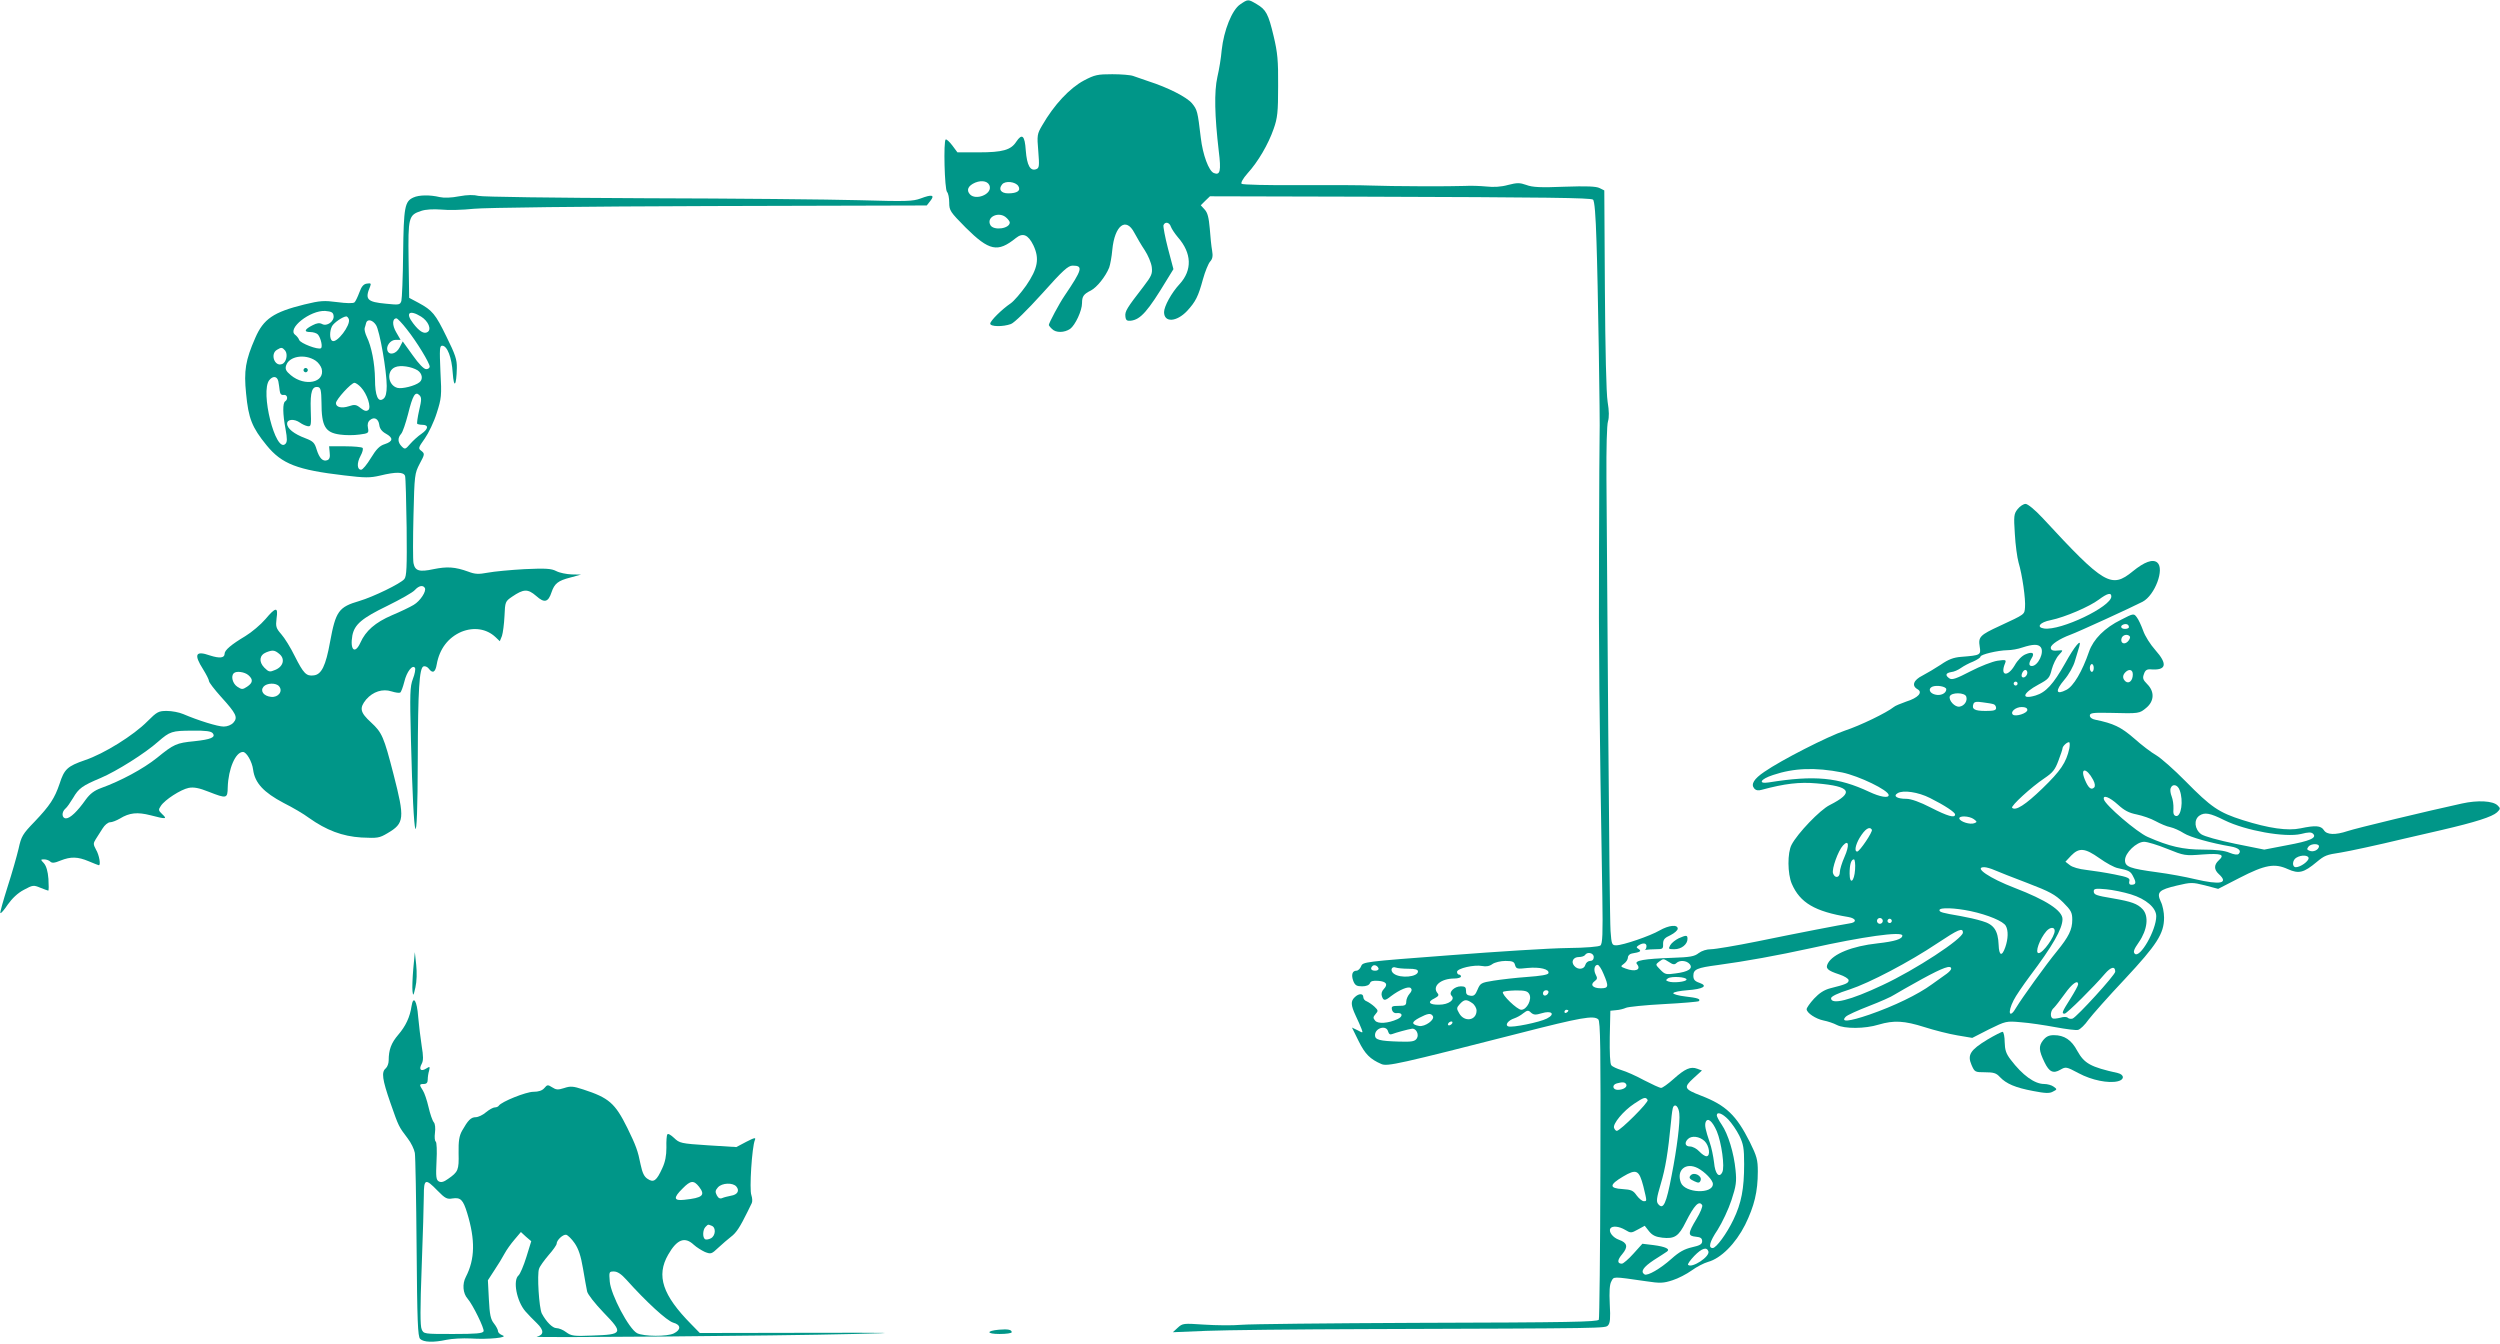
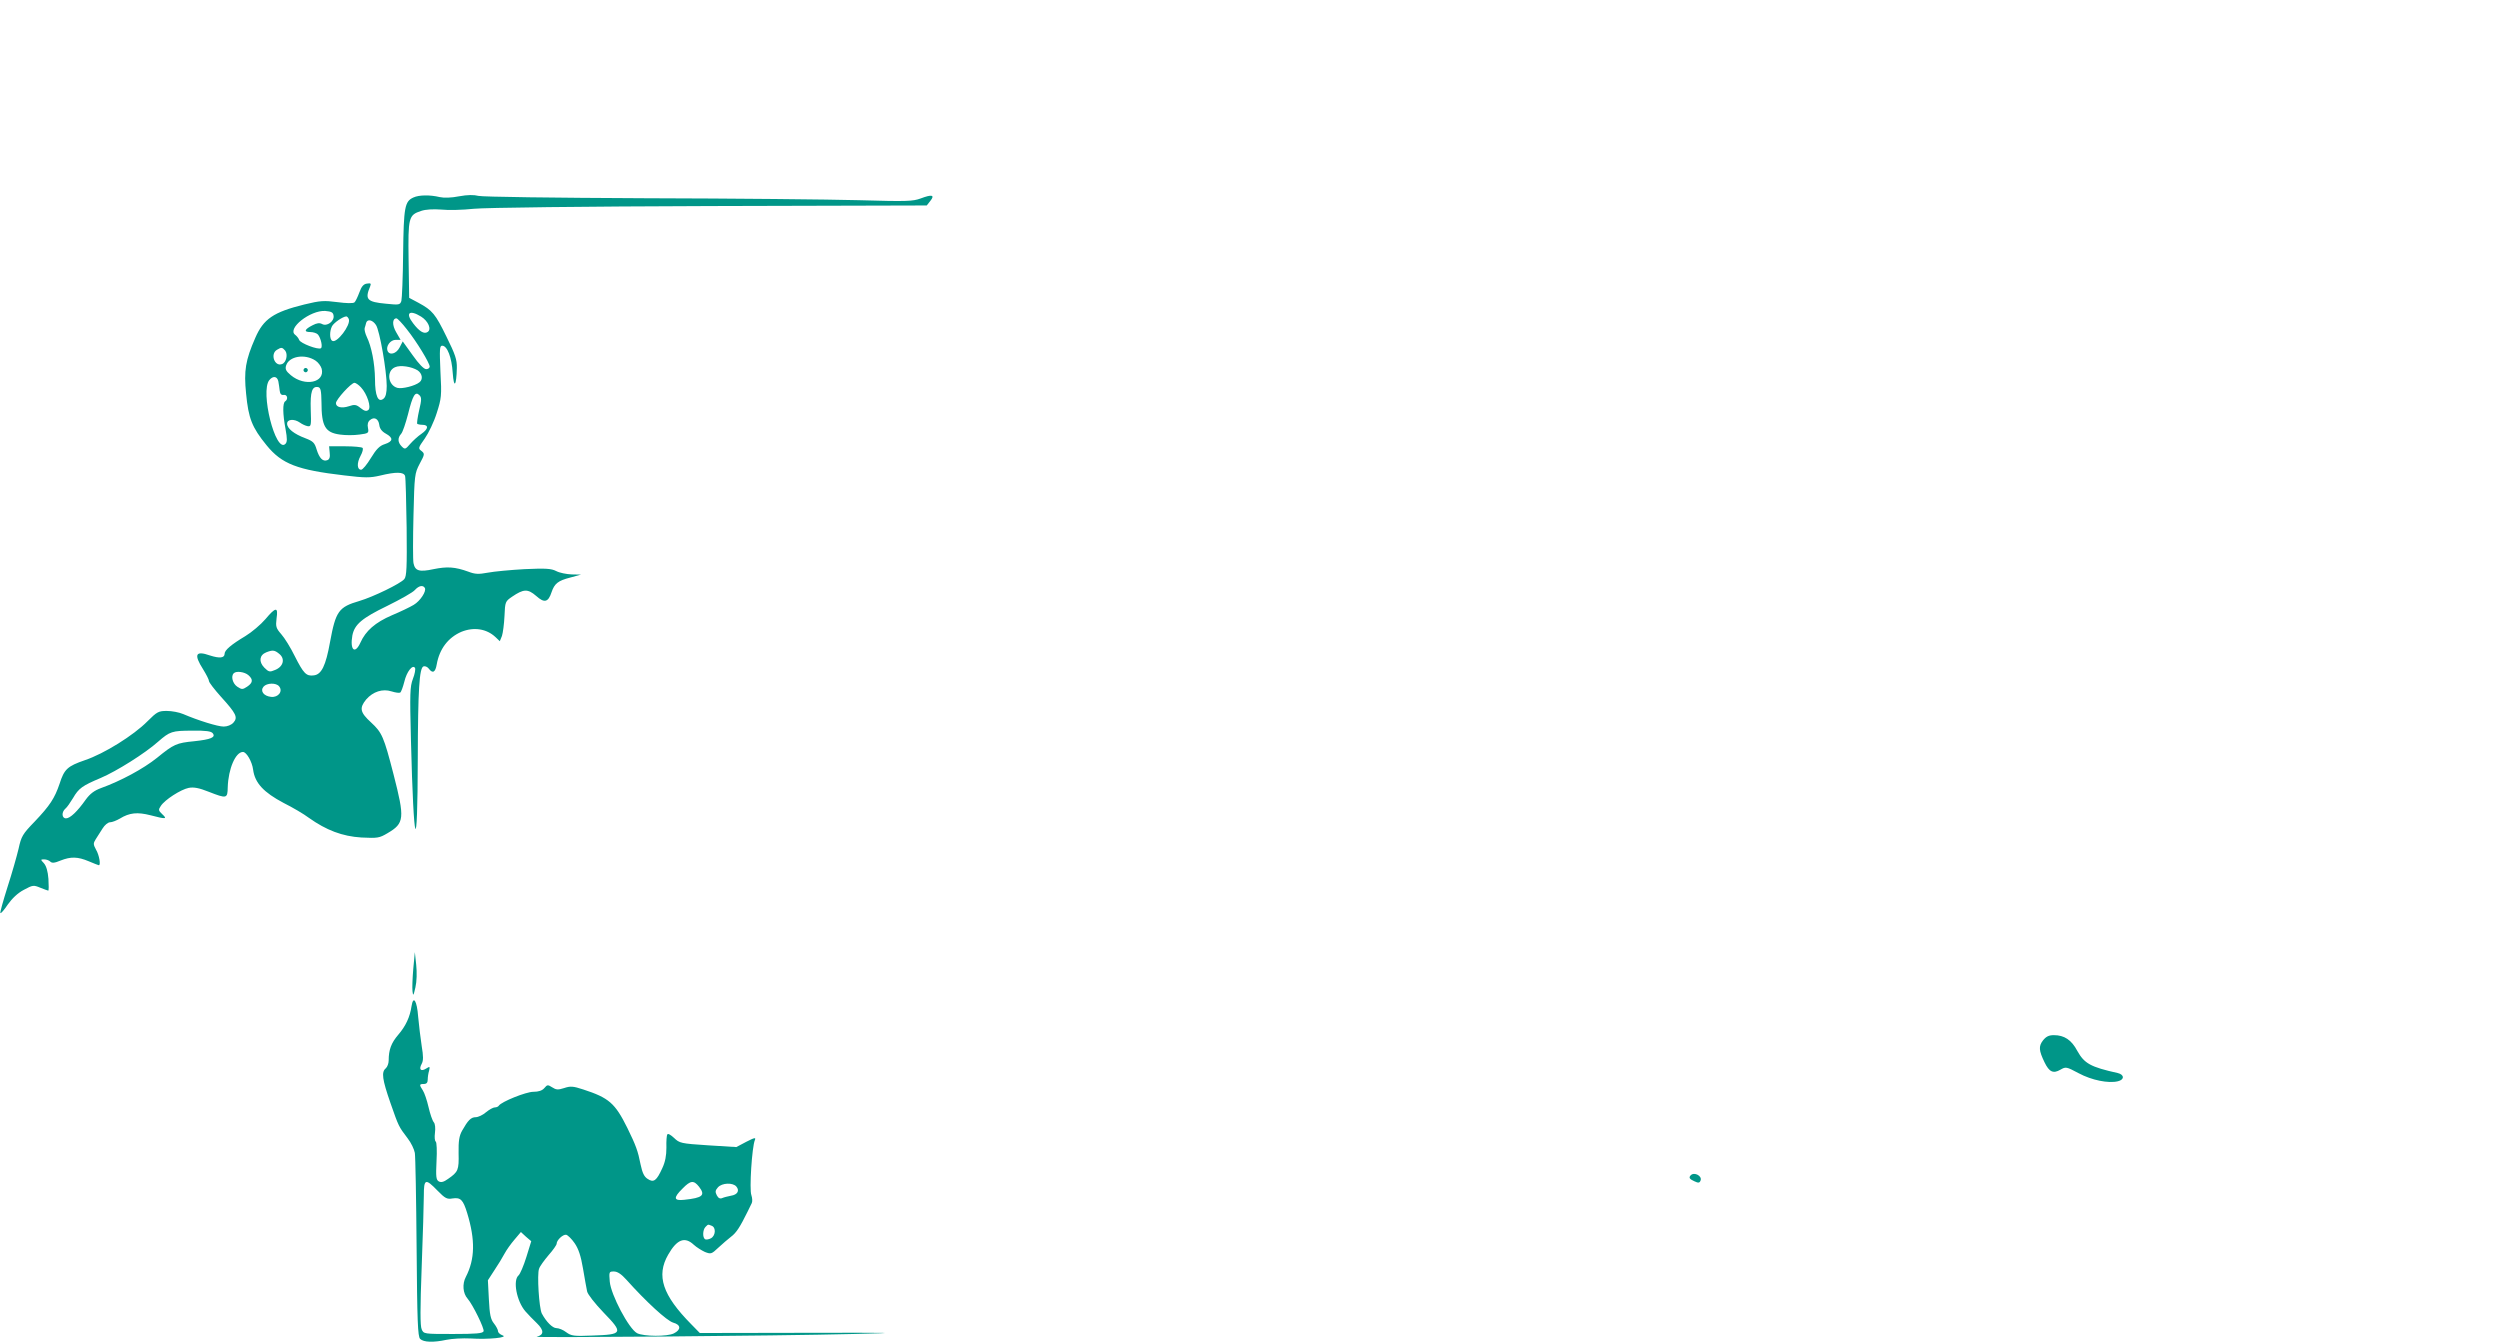
<svg xmlns="http://www.w3.org/2000/svg" version="1.0" width="1280pt" height="688pt" viewBox="0 0 1280 688" preserveAspectRatio="xMidYMid meet">
  <g transform="translate(0,688) scale(0.1,-0.1)" fill="#009688" stroke="none">
-     <path d="M6349 6857 c-41 -28 -83 -132 -94 -234 -3 -38 -13 -99 -22 -137 -17 -76 -14 -199 7 -379 13 -103 7 -126 -25 -113 -26 10 -57 94 -67 181 -16 135 -18 143 -45 176 -27 32 -123 81 -223 113 -30 10 -65 22 -78 27 -13 5 -61 9 -107 9 -75 0 -90 -3 -145 -32 -73 -39 -153 -124 -214 -230 -26 -44 -27 -51 -20 -132 6 -75 5 -86 -10 -92 -31 -12 -48 19 -54 95 -5 78 -19 90 -49 45 -27 -42 -70 -54 -191 -54 l-110 0 -26 35 c-15 20 -30 33 -34 31 -12 -7 -6 -256 7 -269 6 -6 11 -30 11 -54 0 -41 5 -48 84 -128 121 -120 164 -129 257 -54 36 29 63 18 90 -37 32 -68 23 -118 -37 -206 -27 -38 -62 -79 -79 -91 -46 -31 -105 -90 -105 -104 0 -16 65 -17 106 -2 17 6 83 71 159 155 108 121 134 144 157 144 55 0 50 -19 -42 -155 -26 -38 -80 -139 -80 -149 0 -2 7 -12 16 -20 20 -21 63 -20 93 0 26 19 61 93 61 132 0 35 8 46 46 65 30 16 74 70 93 117 5 14 13 55 16 91 12 125 70 170 113 87 13 -24 36 -64 53 -89 17 -26 33 -64 36 -86 4 -34 0 -45 -43 -101 -85 -110 -95 -126 -92 -152 2 -20 8 -24 28 -22 50 6 87 48 186 212 l32 52 -28 106 c-15 58 -25 112 -23 119 8 20 31 15 38 -8 4 -11 20 -35 36 -54 71 -81 74 -168 9 -239 -42 -45 -80 -115 -80 -144 0 -55 64 -51 118 6 44 48 57 74 81 162 11 40 28 81 37 91 12 13 15 28 10 56 -4 21 -9 72 -12 113 -5 56 -11 81 -26 97 l-20 22 23 23 24 23 780 -2 c959 -3 1167 -6 1181 -15 8 -5 14 -80 18 -215 7 -191 19 -941 16 -988 -1 -11 -2 -274 -3 -585 -2 -497 1 -830 17 -1782 3 -190 1 -240 -10 -249 -8 -6 -73 -12 -171 -13 -87 -1 -358 -18 -602 -37 -438 -33 -443 -34 -452 -56 -5 -13 -16 -23 -24 -23 -21 0 -28 -21 -16 -53 9 -22 17 -27 45 -27 21 0 36 6 40 16 4 11 16 14 43 12 41 -3 51 -18 28 -42 -10 -10 -14 -24 -10 -36 8 -25 16 -25 46 -1 45 34 91 53 102 42 7 -7 6 -16 -6 -29 -9 -10 -17 -28 -17 -40 0 -19 -6 -22 -39 -22 -34 0 -38 -3 -34 -20 3 -12 13 -19 25 -17 31 3 32 -18 3 -31 -48 -22 -100 -25 -114 -8 -12 14 -11 19 2 34 14 16 14 19 -6 38 -12 11 -30 23 -39 27 -10 3 -18 13 -18 22 0 20 -24 19 -44 -1 -21 -20 -20 -40 5 -94 12 -25 25 -55 30 -68 8 -22 8 -22 -20 -7 l-29 14 34 -69 c33 -67 59 -93 117 -118 30 -13 89 0 707 158 316 81 379 92 403 71 11 -9 13 -147 11 -772 -1 -418 -5 -763 -8 -766 -11 -11 -137 -14 -941 -16 -445 -2 -846 -6 -890 -10 -44 -4 -129 -3 -190 1 -106 7 -110 7 -135 -16 l-25 -23 170 7 c94 4 467 8 830 9 1235 4 1212 4 1228 19 11 12 13 35 9 109 -3 63 -1 101 8 116 13 26 4 26 178 1 72 -11 89 -10 135 5 29 9 73 32 98 50 26 19 63 38 84 44 66 18 141 93 190 190 47 96 65 169 65 273 0 60 -5 78 -41 151 -69 137 -122 188 -249 237 -88 34 -91 42 -40 89 l44 40 -24 9 c-34 13 -63 0 -122 -53 -28 -25 -56 -45 -63 -45 -8 0 -46 18 -87 39 -40 22 -92 45 -116 52 -23 7 -47 18 -52 25 -7 7 -9 65 -8 145 l3 134 30 3 c17 1 39 7 50 12 11 5 98 14 193 19 96 5 176 12 180 15 11 11 -6 17 -69 24 -35 4 -63 12 -62 17 2 6 34 12 72 15 82 6 108 22 62 38 -24 8 -31 17 -31 36 0 33 18 41 125 55 141 19 306 49 475 86 265 59 470 88 470 65 0 -18 -38 -30 -127 -40 -130 -14 -228 -54 -254 -102 -14 -26 -3 -37 58 -57 27 -9 48 -22 48 -30 0 -15 -14 -21 -94 -41 -31 -8 -57 -25 -83 -53 -21 -23 -38 -47 -38 -54 0 -19 47 -50 87 -58 21 -4 51 -14 68 -23 39 -20 143 -20 214 2 78 23 131 20 235 -13 50 -16 125 -35 167 -42 l77 -13 86 44 c86 42 87 43 164 36 42 -3 121 -15 175 -25 54 -10 106 -17 117 -14 11 3 35 26 53 52 19 25 102 119 186 208 165 177 201 233 201 315 0 26 -7 63 -17 82 -22 48 -10 60 83 82 72 17 79 17 143 1 l68 -18 109 56 c132 68 180 76 248 45 56 -25 81 -19 148 37 40 33 49 37 123 48 38 6 192 39 320 70 33 8 121 28 195 45 176 41 260 68 285 91 18 18 18 20 3 35 -24 24 -102 28 -183 10 -175 -38 -544 -127 -585 -141 -63 -21 -107 -20 -122 5 -15 23 -43 25 -119 9 -66 -14 -163 0 -296 42 -123 39 -162 66 -293 199 -58 59 -125 118 -150 133 -25 14 -76 53 -114 87 -67 58 -105 76 -198 95 -17 3 -28 12 -28 21 0 14 15 16 108 14 146 -4 146 -3 181 26 41 34 43 83 5 121 -22 22 -25 31 -17 52 6 19 15 25 33 24 82 -7 90 26 25 99 -25 28 -53 72 -62 99 -10 27 -24 58 -33 69 -15 20 -16 20 -80 -13 -84 -41 -142 -100 -164 -163 -35 -102 -80 -178 -116 -196 -54 -28 -59 -6 -11 51 24 28 48 71 55 98 8 26 18 59 22 73 14 47 -24 2 -73 -87 -60 -106 -98 -148 -151 -164 -77 -23 -67 12 15 56 52 28 57 34 68 78 7 26 23 59 36 73 22 24 23 26 4 24 -34 -4 -45 0 -45 14 0 16 46 46 100 66 39 14 314 140 370 169 63 33 114 169 75 201 -23 19 -66 3 -125 -45 -110 -90 -146 -69 -462 273 -39 42 -76 72 -87 72 -11 0 -29 -12 -41 -27 -19 -24 -20 -35 -14 -127 3 -56 12 -121 19 -146 19 -63 37 -189 33 -230 -3 -37 1 -34 -130 -95 -100 -46 -110 -56 -102 -105 7 -44 5 -45 -94 -53 -40 -3 -66 -13 -105 -40 -29 -19 -71 -44 -94 -56 -46 -23 -57 -52 -25 -70 28 -16 3 -44 -58 -63 -28 -10 -58 -22 -64 -28 -36 -29 -172 -95 -251 -121 -86 -29 -324 -150 -412 -211 -53 -36 -69 -63 -52 -84 9 -11 21 -13 38 -8 119 32 194 41 283 33 175 -15 194 -46 66 -111 -49 -24 -165 -145 -195 -203 -22 -41 -21 -149 1 -200 42 -97 118 -142 289 -170 42 -7 46 -28 6 -33 -40 -6 -263 -49 -472 -92 -109 -22 -216 -40 -236 -40 -23 0 -48 -8 -64 -20 -21 -17 -44 -21 -134 -24 -144 -5 -197 -14 -182 -32 24 -29 -8 -42 -58 -23 -27 10 -27 11 -8 25 11 8 20 22 20 32 0 9 9 18 20 20 43 7 51 12 35 23 -13 8 -13 10 0 19 22 14 40 12 40 -4 0 -8 -3 -16 -7 -19 -5 -2 -2 -2 5 0 8 1 30 3 51 3 34 0 37 2 36 27 0 22 7 31 38 45 20 10 37 25 37 33 0 23 -46 18 -93 -9 -48 -28 -188 -76 -222 -76 -22 0 -24 5 -29 73 -3 39 -8 517 -12 1062 -4 545 -8 1109 -9 1255 -1 156 2 276 8 293 6 20 6 52 -2 100 -7 45 -12 266 -14 577 l-3 505 -24 12 c-18 9 -66 11 -180 7 -121 -5 -164 -3 -195 9 -34 12 -47 12 -94 0 -35 -10 -75 -12 -110 -8 -31 3 -81 5 -111 3 -71 -3 -383 -2 -480 2 -41 2 -205 3 -365 2 -159 -1 -293 2 -298 7 -5 5 7 27 30 53 54 59 107 150 134 228 20 56 23 87 23 220 1 130 -3 171 -23 255 -27 114 -39 136 -87 164 -44 26 -44 26 -85 -2z m-1281 -934 c6 -39 -71 -69 -101 -39 -21 22 -11 45 26 61 37 15 71 6 75 -22z m146 4 c14 -23 -6 -37 -52 -37 -37 0 -52 21 -31 46 16 20 69 14 83 -9z m-60 -163 c9 -8 16 -19 16 -23 0 -32 -82 -43 -99 -14 -24 43 46 74 83 37z m5656 -1938 c0 -52 -259 -176 -344 -164 -42 6 -23 32 34 43 73 15 198 69 246 105 43 32 64 38 64 16z m90 -157 c0 -5 -9 -9 -20 -9 -22 0 -27 16 -7 23 15 5 27 -1 27 -14z m5 -48 c3 -5 -2 -17 -11 -26 -19 -19 -40 -6 -31 19 7 17 32 21 42 7z m-457 -54 c21 -25 -13 -97 -45 -97 -16 0 -17 14 -1 40 17 27 4 35 -31 20 -18 -7 -41 -30 -56 -57 -37 -62 -76 -53 -49 11 7 18 4 19 -39 13 -26 -4 -88 -28 -138 -54 -71 -37 -94 -45 -107 -37 -24 16 -21 28 8 33 14 1 36 11 50 21 14 10 42 25 63 33 20 9 37 20 37 25 0 11 88 32 138 33 20 0 55 6 77 14 53 17 80 18 93 2z m272 -107 c0 -11 -4 -20 -10 -20 -5 0 -10 9 -10 20 0 11 5 20 10 20 6 0 10 -9 10 -20z m-340 -24 c0 -16 -18 -31 -27 -22 -8 8 5 36 17 36 5 0 10 -6 10 -14z m540 -9 c0 -31 -19 -50 -37 -36 -16 14 -17 31 -1 47 19 19 38 14 38 -11z m-590 -47 c0 -5 -4 -10 -10 -10 -5 0 -10 5 -10 10 0 6 5 10 10 10 6 0 10 -4 10 -10z m-365 -29 c0 -21 -29 -35 -58 -27 -28 7 -36 30 -14 40 23 10 72 1 72 -13z m102 -37 c8 -22 -9 -48 -34 -52 -24 -4 -57 32 -50 53 9 21 76 20 84 -1z m141 -40 c6 -2 12 -10 12 -19 0 -12 -12 -15 -54 -15 -56 0 -72 9 -62 36 4 11 16 13 48 8 24 -3 49 -7 56 -10z m172 -29 c0 -17 -60 -36 -74 -24 -15 14 14 39 45 39 19 0 29 -5 29 -15z m215 -197 c-16 -73 -45 -115 -138 -205 -87 -84 -137 -116 -155 -99 -8 9 99 107 165 151 43 29 55 44 72 90 12 31 21 59 21 63 0 11 22 32 33 32 5 0 5 -14 2 -32z m-1163 -123 c86 -18 238 -91 238 -116 0 -17 -45 -9 -100 17 -158 74 -278 86 -514 48 -57 -9 -43 17 22 38 107 36 216 40 354 13z m1285 -38 c10 -19 11 -33 5 -39 -15 -15 -30 -2 -47 39 -27 64 8 64 42 0z m443 -53 c20 -53 8 -137 -19 -132 -12 3 -15 13 -13 38 1 19 -3 47 -9 62 -6 15 -9 34 -5 43 9 24 36 18 46 -11z m-1278 -40 c76 -38 128 -73 128 -84 0 -20 -38 -9 -124 35 -56 29 -102 45 -125 45 -49 0 -70 14 -45 29 28 17 105 6 166 -25z m962 -34 c33 -30 56 -42 96 -50 29 -6 73 -21 96 -34 24 -13 58 -28 76 -31 18 -4 49 -18 69 -31 33 -21 141 -51 241 -68 40 -7 56 -22 40 -38 -6 -6 -22 -4 -47 6 -25 11 -69 16 -135 16 -103 0 -173 16 -284 65 -55 24 -217 163 -224 192 -7 26 29 12 72 -27z m546 -80 c108 -53 310 -89 391 -70 39 10 53 10 62 1 21 -21 -16 -37 -136 -59 l-114 -22 -149 30 c-86 18 -159 38 -174 49 -34 25 -39 74 -9 95 27 18 53 14 129 -24z m-1284 6 c17 -13 18 -15 2 -21 -21 -8 -70 7 -76 23 -5 17 50 15 74 -2z m-522 -54 c6 -10 -63 -112 -75 -112 -16 0 -9 34 12 70 28 46 51 61 63 42z m-140 -139 c-13 -29 -24 -65 -24 -78 0 -30 -26 -34 -35 -6 -7 22 26 115 51 142 30 33 34 1 8 -58z m1652 41 c87 -35 91 -36 180 -29 98 7 117 0 84 -30 -25 -23 -25 -47 0 -70 53 -48 9 -57 -123 -26 -45 11 -131 27 -192 35 -141 19 -165 28 -165 62 0 37 59 94 98 94 16 0 69 -16 118 -36z m777 11 c-3 -17 -29 -29 -48 -21 -14 5 -15 9 -5 22 14 16 56 16 53 -1z m-1124 -59 c35 -25 77 -48 95 -51 58 -12 65 -16 79 -45 16 -30 13 -40 -11 -40 -9 0 -13 7 -10 18 5 16 -6 21 -76 35 -45 9 -109 19 -144 23 -37 4 -72 14 -85 25 l-22 17 29 31 c41 42 70 40 145 -13z m1071 0 c0 -16 -42 -46 -65 -46 -21 0 -19 37 3 49 25 15 62 13 62 -3z m-2322 -58 c-4 -63 -28 -80 -28 -20 0 46 8 72 22 72 5 0 8 -23 6 -52z m714 -3 c18 -8 94 -38 168 -66 115 -44 142 -59 183 -99 41 -41 47 -52 47 -89 0 -51 -18 -87 -79 -162 -56 -68 -180 -241 -207 -286 -35 -62 -48 -30 -14 36 10 21 48 76 82 122 117 155 168 244 168 293 0 44 -84 98 -245 160 -128 49 -212 106 -156 106 11 0 35 -7 53 -15z m698 -124 c78 -24 130 -69 130 -112 0 -72 -84 -218 -110 -192 -9 9 -5 22 21 59 44 64 52 134 19 169 -26 28 -58 39 -150 55 -90 15 -100 19 -100 37 0 13 10 15 63 10 34 -3 91 -15 127 -26z m-820 -86 c88 -19 168 -52 180 -76 13 -23 12 -66 -3 -109 -17 -49 -32 -44 -34 12 -3 74 -24 105 -84 122 -28 9 -78 20 -112 26 -94 16 -107 20 -107 30 0 15 79 12 160 -5z m-450 -50 c0 -8 -7 -15 -15 -15 -8 0 -15 7 -15 15 0 8 7 15 15 15 8 0 15 -7 15 -15z m44 -6 c-3 -5 -10 -7 -15 -3 -5 3 -7 10 -3 15 3 5 10 7 15 3 5 -3 7 -10 3 -15z m836 -45 c0 -30 -60 -114 -82 -114 -21 0 5 73 40 113 19 21 42 22 42 1z m-470 -9 c0 -31 -244 -191 -412 -269 -165 -78 -263 -102 -263 -67 0 9 34 26 95 45 101 33 307 141 450 237 107 71 130 81 130 54z m-1890 -125 c0 -13 -7 -20 -19 -20 -10 0 -21 -9 -24 -20 -6 -24 -39 -27 -57 -5 -18 21 -5 45 24 45 14 0 28 5 31 10 12 19 45 11 45 -10z m386 -26 c19 -13 28 -14 37 -5 16 16 52 14 68 -5 19 -23 -7 -40 -73 -48 -47 -7 -54 -5 -77 19 -25 26 -26 26 -7 41 24 17 21 17 52 -2z m-789 -15 c6 -20 11 -21 64 -15 63 6 113 -6 107 -27 -3 -8 -40 -14 -109 -19 -57 -4 -134 -13 -172 -19 -64 -10 -68 -13 -82 -46 -11 -27 -19 -34 -37 -31 -17 2 -23 9 -22 26 0 17 -5 22 -26 22 -34 0 -65 -31 -48 -48 20 -20 -15 -46 -64 -46 -51 -1 -62 14 -24 32 21 11 25 17 16 27 -29 35 16 75 86 75 19 0 34 5 34 10 0 6 -4 10 -10 10 -5 0 -10 6 -10 14 0 18 88 38 129 30 19 -4 38 -1 52 10 13 9 43 16 67 16 36 0 45 -4 49 -21z m-699 -17 c2 -7 -6 -12 -17 -12 -21 0 -27 11 -14 24 9 9 26 2 31 -12z m1152 -28 c28 -65 26 -74 -14 -74 -41 0 -56 18 -32 36 14 10 16 16 6 34 -12 23 -7 50 10 50 6 0 20 -21 30 -46z m-999 26 c35 0 49 -4 49 -14 0 -28 -90 -37 -124 -11 -20 15 -12 40 11 31 8 -3 37 -6 64 -6z m2779 0 c0 -5 -10 -16 -22 -25 -13 -9 -47 -34 -77 -55 -71 -52 -193 -111 -320 -155 -105 -36 -150 -40 -120 -10 8 8 61 32 118 54 57 22 116 48 130 58 14 9 78 45 141 80 110 60 150 74 150 53z m840 -15 c0 -17 -196 -231 -218 -240 -9 -3 -20 -1 -25 4 -5 5 -21 6 -39 0 -17 -4 -35 -6 -39 -3 -14 8 -10 41 7 54 8 8 33 40 56 72 37 52 68 74 68 48 0 -6 -18 -39 -40 -74 -43 -68 -46 -76 -29 -76 11 0 150 138 206 204 31 36 53 41 53 11z m-2195 -40 c0 -12 -70 -19 -93 -10 -14 5 -14 7 -2 16 19 12 95 7 95 -6z m-805 -75 c15 -27 -13 -80 -41 -80 -21 0 -102 78 -94 91 3 4 32 7 65 8 49 0 61 -3 70 -19z m98 8 c-6 -18 -28 -21 -28 -4 0 9 7 16 16 16 9 0 14 -5 12 -12z m-390 -54 c12 -8 22 -26 22 -38 0 -52 -63 -61 -89 -14 -14 24 -14 28 3 47 23 25 34 26 64 5z m355 -52 c52 16 72 -4 27 -27 -37 -19 -178 -48 -198 -40 -18 7 0 31 31 41 12 4 33 15 46 26 21 16 26 17 40 3 14 -12 24 -12 54 -3z m137 14 c0 -3 -4 -8 -10 -11 -5 -3 -10 -1 -10 4 0 6 5 11 10 11 6 0 10 -2 10 -4z m-694 -28 c12 -19 -40 -56 -70 -51 -41 8 -40 20 1 42 44 23 59 25 69 9z m99 -38 c-3 -5 -11 -10 -16 -10 -6 0 -7 5 -4 10 3 6 11 10 16 10 6 0 7 -4 4 -10z m-328 -41 c4 -14 11 -18 22 -13 18 7 80 24 100 27 22 3 38 -30 25 -50 -10 -15 -25 -18 -90 -16 -101 3 -124 9 -124 33 0 37 58 54 67 19z m1219 -270 c8 -14 -14 -29 -43 -29 -27 0 -31 26 -5 33 30 8 41 7 48 -4z m110 -81 c7 -11 -141 -158 -158 -158 -5 0 -11 7 -14 15 -8 20 47 87 103 124 51 34 59 36 69 19z m162 -69 c5 -42 -12 -179 -39 -316 -28 -148 -43 -179 -69 -148 -11 13 -8 32 13 103 24 81 37 157 53 322 3 36 8 69 11 73 11 18 28 -1 31 -34z m251 -31 c17 -18 42 -54 56 -82 21 -43 25 -64 25 -146 0 -127 -14 -200 -55 -285 -34 -71 -88 -145 -106 -145 -24 0 -16 32 25 93 24 38 56 106 71 152 24 73 27 95 21 154 -8 86 -38 185 -71 233 -14 20 -25 42 -25 47 0 21 28 11 59 -21z m-59 -60 c24 -57 42 -184 28 -210 -16 -32 -37 -8 -42 50 -4 32 -13 77 -22 102 -22 65 -27 88 -21 105 10 25 34 6 57 -47z m-63 -50 c25 -24 32 -78 10 -78 -8 0 -24 11 -37 25 -13 14 -34 25 -47 25 -25 0 -30 19 -11 38 19 19 59 14 85 -10z m-34 -139 c36 -19 77 -61 77 -81 0 -53 -143 -47 -164 7 -24 64 25 106 87 74z m-279 -93 c19 -79 19 -76 2 -76 -8 0 -24 13 -36 29 -18 26 -28 30 -73 33 -69 4 -68 22 3 64 69 41 82 34 104 -50z m301 -96 c4 -6 -9 -38 -29 -71 -45 -75 -45 -87 -3 -91 24 -2 32 -8 32 -23 0 -15 -11 -22 -52 -31 -39 -9 -66 -24 -105 -59 -57 -51 -123 -89 -138 -80 -22 14 -7 37 47 73 32 20 62 40 68 44 18 13 -8 25 -68 33 l-58 7 -46 -51 c-25 -28 -52 -51 -59 -51 -25 0 -24 19 2 49 31 37 26 58 -16 73 -32 11 -55 41 -45 58 9 15 44 12 76 -7 28 -17 31 -17 65 2 l35 19 22 -28 c17 -21 34 -29 68 -33 63 -7 84 7 120 80 44 87 68 112 84 87z m32 -237 c9 -27 -85 -88 -104 -69 -4 3 11 24 32 46 39 40 64 47 72 23z" />
    <path d="M8657 863 c-12 -12 -7 -20 18 -31 21 -10 27 -9 32 4 9 23 -32 45 -50 27z" />
    <path d="M2351 5875 c-40 -8 -78 -9 -100 -4 -50 12 -106 11 -134 -2 -45 -20 -50 -49 -53 -287 -1 -122 -6 -232 -9 -243 -7 -20 -11 -21 -79 -14 -97 9 -109 22 -81 88 6 16 4 18 -16 15 -17 -2 -28 -14 -39 -45 -9 -24 -20 -47 -25 -51 -6 -6 -43 -5 -87 1 -69 9 -88 8 -170 -12 -158 -39 -209 -74 -251 -171 -50 -114 -59 -168 -47 -285 12 -127 30 -173 105 -265 78 -96 158 -126 397 -154 108 -13 132 -13 184 -1 82 20 121 19 128 -2 3 -10 6 -129 8 -264 2 -205 0 -250 -12 -264 -19 -23 -159 -91 -230 -112 -106 -31 -121 -52 -150 -209 -22 -123 -44 -168 -84 -172 -38 -5 -52 10 -97 99 -21 43 -52 93 -69 112 -27 31 -29 39 -24 81 9 60 -4 59 -57 -4 -24 -28 -70 -67 -103 -87 -72 -43 -106 -72 -106 -90 0 -22 -25 -25 -75 -9 -74 26 -84 6 -35 -71 16 -26 30 -53 30 -60 0 -7 28 -43 61 -80 79 -87 88 -106 64 -133 -11 -12 -31 -20 -50 -20 -30 0 -130 31 -207 64 -21 9 -58 16 -84 16 -42 0 -50 -4 -99 -53 -71 -72 -222 -166 -320 -199 -90 -31 -106 -46 -130 -121 -25 -74 -50 -112 -127 -193 -63 -65 -69 -76 -83 -140 -9 -38 -34 -126 -57 -197 -22 -70 -39 -130 -36 -132 3 -3 20 17 38 44 22 31 51 59 82 75 46 25 50 25 84 11 20 -8 39 -15 41 -15 3 0 3 27 1 60 -3 39 -11 66 -23 80 -18 19 -18 20 1 20 11 0 25 -5 31 -11 9 -9 22 -8 53 5 53 21 88 20 145 -4 26 -11 49 -20 51 -20 11 0 2 52 -14 79 -15 28 -15 33 -2 54 8 13 24 38 35 55 11 18 28 32 39 32 10 0 33 9 50 19 49 30 89 34 156 17 80 -21 88 -20 61 5 -20 19 -21 23 -8 42 20 32 103 85 143 93 26 5 53 0 103 -20 92 -36 96 -35 97 23 3 95 40 181 78 181 18 0 47 -50 52 -91 9 -68 54 -116 156 -170 46 -23 104 -57 129 -76 90 -64 172 -95 269 -101 83 -4 92 -3 134 22 87 51 89 75 31 301 -50 194 -59 214 -115 266 -57 52 -61 74 -25 118 35 40 84 56 130 41 19 -6 39 -9 44 -6 5 3 14 28 21 55 12 52 43 91 55 71 3 -6 -1 -31 -11 -56 -15 -40 -16 -73 -10 -312 14 -562 34 -617 35 -97 1 356 8 464 29 473 8 3 20 -2 27 -11 20 -27 34 -20 41 21 14 80 59 138 126 167 64 26 129 16 175 -27 l22 -21 11 27 c5 15 11 61 13 102 3 73 4 75 39 99 59 40 80 41 123 4 42 -38 62 -33 79 19 15 44 33 59 96 75 l55 15 -48 1 c-26 1 -62 8 -79 17 -25 13 -53 15 -162 10 -72 -4 -157 -12 -188 -18 -48 -9 -66 -8 -100 5 -69 25 -109 27 -178 13 -74 -16 -95 -9 -103 31 -3 15 -3 125 0 243 5 209 6 216 32 266 26 48 26 51 9 65 -18 13 -17 16 17 64 19 27 47 85 61 130 24 75 26 88 19 213 -5 115 -4 132 9 132 26 0 49 -60 54 -140 6 -83 19 -66 21 26 1 43 -8 69 -53 160 -57 117 -72 135 -144 174 l-47 25 -3 194 c-3 218 0 230 64 251 23 8 62 10 103 7 36 -4 111 -2 166 4 59 6 560 12 1210 14 l1110 3 18 23 c25 31 9 35 -49 13 -41 -15 -71 -16 -317 -9 -150 4 -641 9 -1092 10 -470 2 -835 7 -855 12 -23 6 -56 6 -99 -2z m-643 -612 c4 -28 -34 -56 -59 -42 -13 7 -27 5 -48 -6 -42 -21 -47 -35 -13 -35 16 0 34 -6 40 -13 15 -18 25 -64 15 -70 -15 -9 -104 25 -111 42 -3 9 -13 21 -21 27 -42 32 77 126 154 122 32 -3 41 -7 43 -25z m448 -4 c37 -23 55 -66 33 -79 -18 -12 -43 4 -74 45 -41 53 -19 71 41 34z m-370 -13 c11 -30 -62 -126 -85 -111 -14 8 -14 50 -1 75 10 18 55 49 73 50 4 0 10 -6 13 -14z m297 -52 c51 -64 117 -173 117 -191 0 -7 -8 -13 -18 -13 -12 0 -38 27 -69 71 l-51 71 -16 -31 c-17 -33 -52 -42 -62 -17 -9 24 15 56 42 56 l25 0 -22 38 c-22 37 -21 72 1 72 5 0 29 -25 53 -56z m-158 22 c19 -28 55 -236 55 -312 0 -35 -5 -56 -16 -65 -28 -23 -44 14 -44 100 -1 81 -18 167 -42 216 -8 17 -13 37 -11 45 3 8 6 21 8 28 7 20 33 14 50 -12z m-465 -131 c15 -19 6 -61 -16 -69 -38 -15 -62 52 -26 73 23 14 27 13 42 -4z m155 -51 c14 -9 28 -28 32 -42 18 -71 -86 -93 -158 -33 -25 21 -30 31 -24 50 15 47 95 61 150 25z m523 -50 c24 -16 29 -46 10 -61 -23 -19 -89 -35 -113 -29 -49 13 -58 87 -12 106 27 12 84 3 115 -16z m-713 -56 c2 -13 6 -34 7 -48 2 -17 8 -24 21 -22 18 3 24 -22 7 -33 -13 -8 -13 -63 2 -142 9 -50 9 -66 -1 -76 -50 -49 -130 269 -82 327 19 23 40 20 46 -6z m423 -31 c32 -34 54 -103 38 -116 -10 -8 -20 -6 -40 10 -22 18 -31 19 -60 9 -37 -12 -66 -5 -66 16 0 18 78 104 95 104 6 0 21 -10 33 -23z m-202 -77 c0 -123 19 -155 95 -165 27 -4 71 -4 99 0 47 6 49 8 44 34 -4 18 0 32 10 40 22 19 44 7 48 -25 2 -18 13 -33 33 -44 40 -22 38 -40 -5 -54 -26 -8 -43 -25 -71 -71 -20 -33 -42 -60 -50 -60 -21 0 -23 34 -3 71 10 18 15 37 10 41 -4 4 -44 8 -89 8 l-82 0 3 -33 c3 -22 -1 -34 -12 -38 -23 -9 -41 10 -55 55 -10 34 -18 42 -57 57 -59 22 -94 50 -94 75 0 23 36 26 66 5 11 -8 28 -16 39 -18 18 -3 19 3 16 85 -3 92 7 121 38 115 13 -3 16 -18 17 -78z m500 -41 c-8 -35 -12 -66 -10 -69 3 -2 15 -5 26 -5 34 0 32 -21 -4 -46 -18 -12 -44 -36 -58 -52 -24 -28 -27 -29 -43 -13 -21 21 -22 44 -3 65 8 9 23 54 35 100 24 97 37 119 58 98 12 -12 12 -23 -1 -78z m29 -909 c10 -16 -23 -67 -57 -87 -18 -11 -68 -35 -111 -53 -86 -37 -135 -80 -162 -141 -28 -61 -54 -37 -41 37 11 57 49 89 179 152 67 33 131 69 141 81 20 22 41 27 51 11z m-745 -338 c31 -25 21 -65 -21 -82 -28 -12 -33 -11 -56 12 -29 30 -25 64 10 78 33 13 43 12 67 -8z m-158 -109 c25 -22 23 -39 -7 -59 -23 -15 -27 -15 -50 0 -24 16 -34 54 -18 69 12 13 56 7 75 -10z m157 -57 c21 -25 -4 -58 -41 -54 -38 4 -57 30 -39 52 17 20 65 21 80 2z m-340 -240 c17 -21 -9 -32 -94 -41 -92 -9 -105 -15 -191 -85 -71 -57 -187 -119 -287 -155 -35 -13 -56 -29 -78 -59 -43 -61 -80 -96 -101 -96 -22 0 -24 32 -3 50 8 6 25 31 39 54 29 50 47 63 142 103 80 34 227 126 294 186 60 52 70 56 176 56 68 1 95 -3 103 -13z" />
    <path d="M1556 4991 c-4 -5 -2 -12 3 -15 5 -4 12 -2 15 3 4 5 2 12 -3 15 -5 4 -12 2 -15 -3z" />
-     <path d="M8595 2076 c-16 -8 -36 -23 -43 -35 -11 -20 -10 -21 21 -21 36 0 67 25 67 53 0 20 -6 20 -45 3z" />
    <path d="M2116 1920 c-4 -47 -6 -98 -4 -115 3 -27 5 -24 15 20 7 30 8 76 4 115 l-7 65 -8 -85z" />
    <path d="M2107 1728 c-8 -55 -30 -102 -68 -146 -36 -42 -49 -77 -49 -132 0 -15 -7 -33 -15 -40 -23 -19 -18 -56 24 -177 43 -123 42 -120 88 -181 18 -23 34 -57 37 -75 3 -17 7 -236 9 -485 3 -375 6 -455 18 -467 18 -18 69 -19 134 -5 28 6 84 9 125 7 92 -6 196 5 163 16 -13 5 -23 14 -23 21 0 7 -9 25 -21 40 -17 21 -22 45 -26 124 l-5 97 33 51 c19 28 42 66 52 85 10 19 33 51 51 72 l33 39 26 -24 27 -23 -25 -81 c-14 -45 -32 -87 -40 -94 -30 -25 -10 -132 35 -184 14 -16 40 -43 59 -61 37 -36 37 -60 -1 -69 -29 -6 1228 4 1622 14 256 6 223 7 -246 6 l-541 -1 -44 45 c-147 149 -180 248 -118 356 45 79 85 94 131 51 14 -13 40 -29 57 -37 31 -12 34 -11 69 22 20 19 50 44 65 56 27 20 46 50 84 127 8 17 18 37 22 45 4 8 3 26 -2 41 -11 28 3 247 18 282 6 14 -1 13 -44 -9 l-51 -27 -145 9 c-139 9 -146 11 -174 38 -16 15 -31 24 -34 18 -4 -5 -6 -35 -5 -68 0 -41 -6 -73 -21 -105 -29 -64 -44 -76 -75 -55 -18 11 -27 31 -36 73 -14 71 -24 98 -68 188 -63 127 -94 154 -226 197 -52 17 -65 18 -98 7 -31 -10 -41 -9 -61 4 -22 14 -25 14 -40 -4 -11 -13 -30 -19 -56 -19 -38 0 -164 -51 -177 -71 -3 -5 -12 -9 -21 -9 -8 0 -28 -11 -45 -25 -16 -14 -40 -25 -52 -25 -25 0 -40 -16 -70 -69 -15 -27 -19 -53 -18 -115 2 -87 -2 -96 -54 -132 -22 -16 -35 -19 -47 -13 -14 8 -16 23 -12 104 3 52 1 97 -4 100 -5 3 -7 23 -4 45 3 24 1 46 -6 54 -7 8 -19 43 -27 78 -8 35 -21 73 -29 85 -19 29 -19 33 5 33 14 0 20 7 20 23 0 12 3 33 7 45 5 22 4 23 -15 11 -27 -17 -39 -5 -23 24 9 17 9 38 0 92 -6 39 -14 106 -18 149 -6 83 -25 112 -34 54z m133 -944 c39 -40 49 -45 77 -40 41 6 54 -6 75 -75 42 -138 40 -236 -7 -327 -19 -36 -15 -84 9 -111 27 -31 87 -154 82 -167 -4 -11 -38 -14 -156 -14 -149 0 -151 0 -161 24 -8 17 -8 106 0 318 6 162 11 327 11 366 0 87 8 90 70 26z m1339 20 c34 -44 19 -57 -76 -67 -54 -6 -57 10 -8 58 41 42 57 43 84 9z m191 1 c18 -21 6 -42 -27 -47 -15 -3 -36 -8 -45 -12 -11 -5 -20 -1 -28 14 -9 18 -8 25 6 41 21 23 76 25 94 4z m-126 -201 c23 -9 20 -51 -4 -64 -11 -6 -25 -8 -30 -5 -14 9 -12 49 2 63 14 14 12 14 32 6z m-702 -89 c20 -29 32 -65 43 -130 8 -49 18 -102 21 -117 3 -15 40 -62 85 -109 102 -105 98 -112 -58 -117 -95 -4 -108 -2 -134 17 -15 12 -38 21 -50 21 -20 0 -52 32 -75 75 -14 28 -25 201 -14 229 4 13 27 44 49 70 23 26 41 52 41 58 0 19 33 49 49 46 8 -2 28 -21 43 -43z m265 -187 c102 -114 208 -211 240 -220 40 -11 41 -36 3 -55 -34 -17 -154 -16 -188 1 -42 22 -134 196 -140 264 -4 50 -4 52 21 52 18 0 38 -13 64 -42z" />
-     <path d="M10175 1557 c-87 -53 -103 -78 -81 -129 16 -37 18 -38 69 -38 44 0 58 -4 76 -24 33 -35 80 -55 171 -72 62 -12 84 -13 101 -3 22 11 22 12 4 25 -10 8 -33 14 -49 14 -49 0 -111 45 -171 124 -24 31 -30 50 -31 90 0 27 -5 51 -10 53 -5 1 -40 -17 -79 -40z" />
    <path d="M10460 1553 c-23 -30 -21 -52 8 -112 24 -50 45 -59 81 -38 28 16 30 16 94 -18 67 -36 153 -53 201 -41 34 8 33 34 -1 42 -140 31 -171 49 -207 113 -30 57 -67 81 -120 81 -26 0 -40 -7 -56 -27z" />
-     <path d="M5115 72 c-67 -6 -65 -22 3 -22 34 0 62 4 62 9 0 13 -19 17 -65 13z" />
  </g>
</svg>